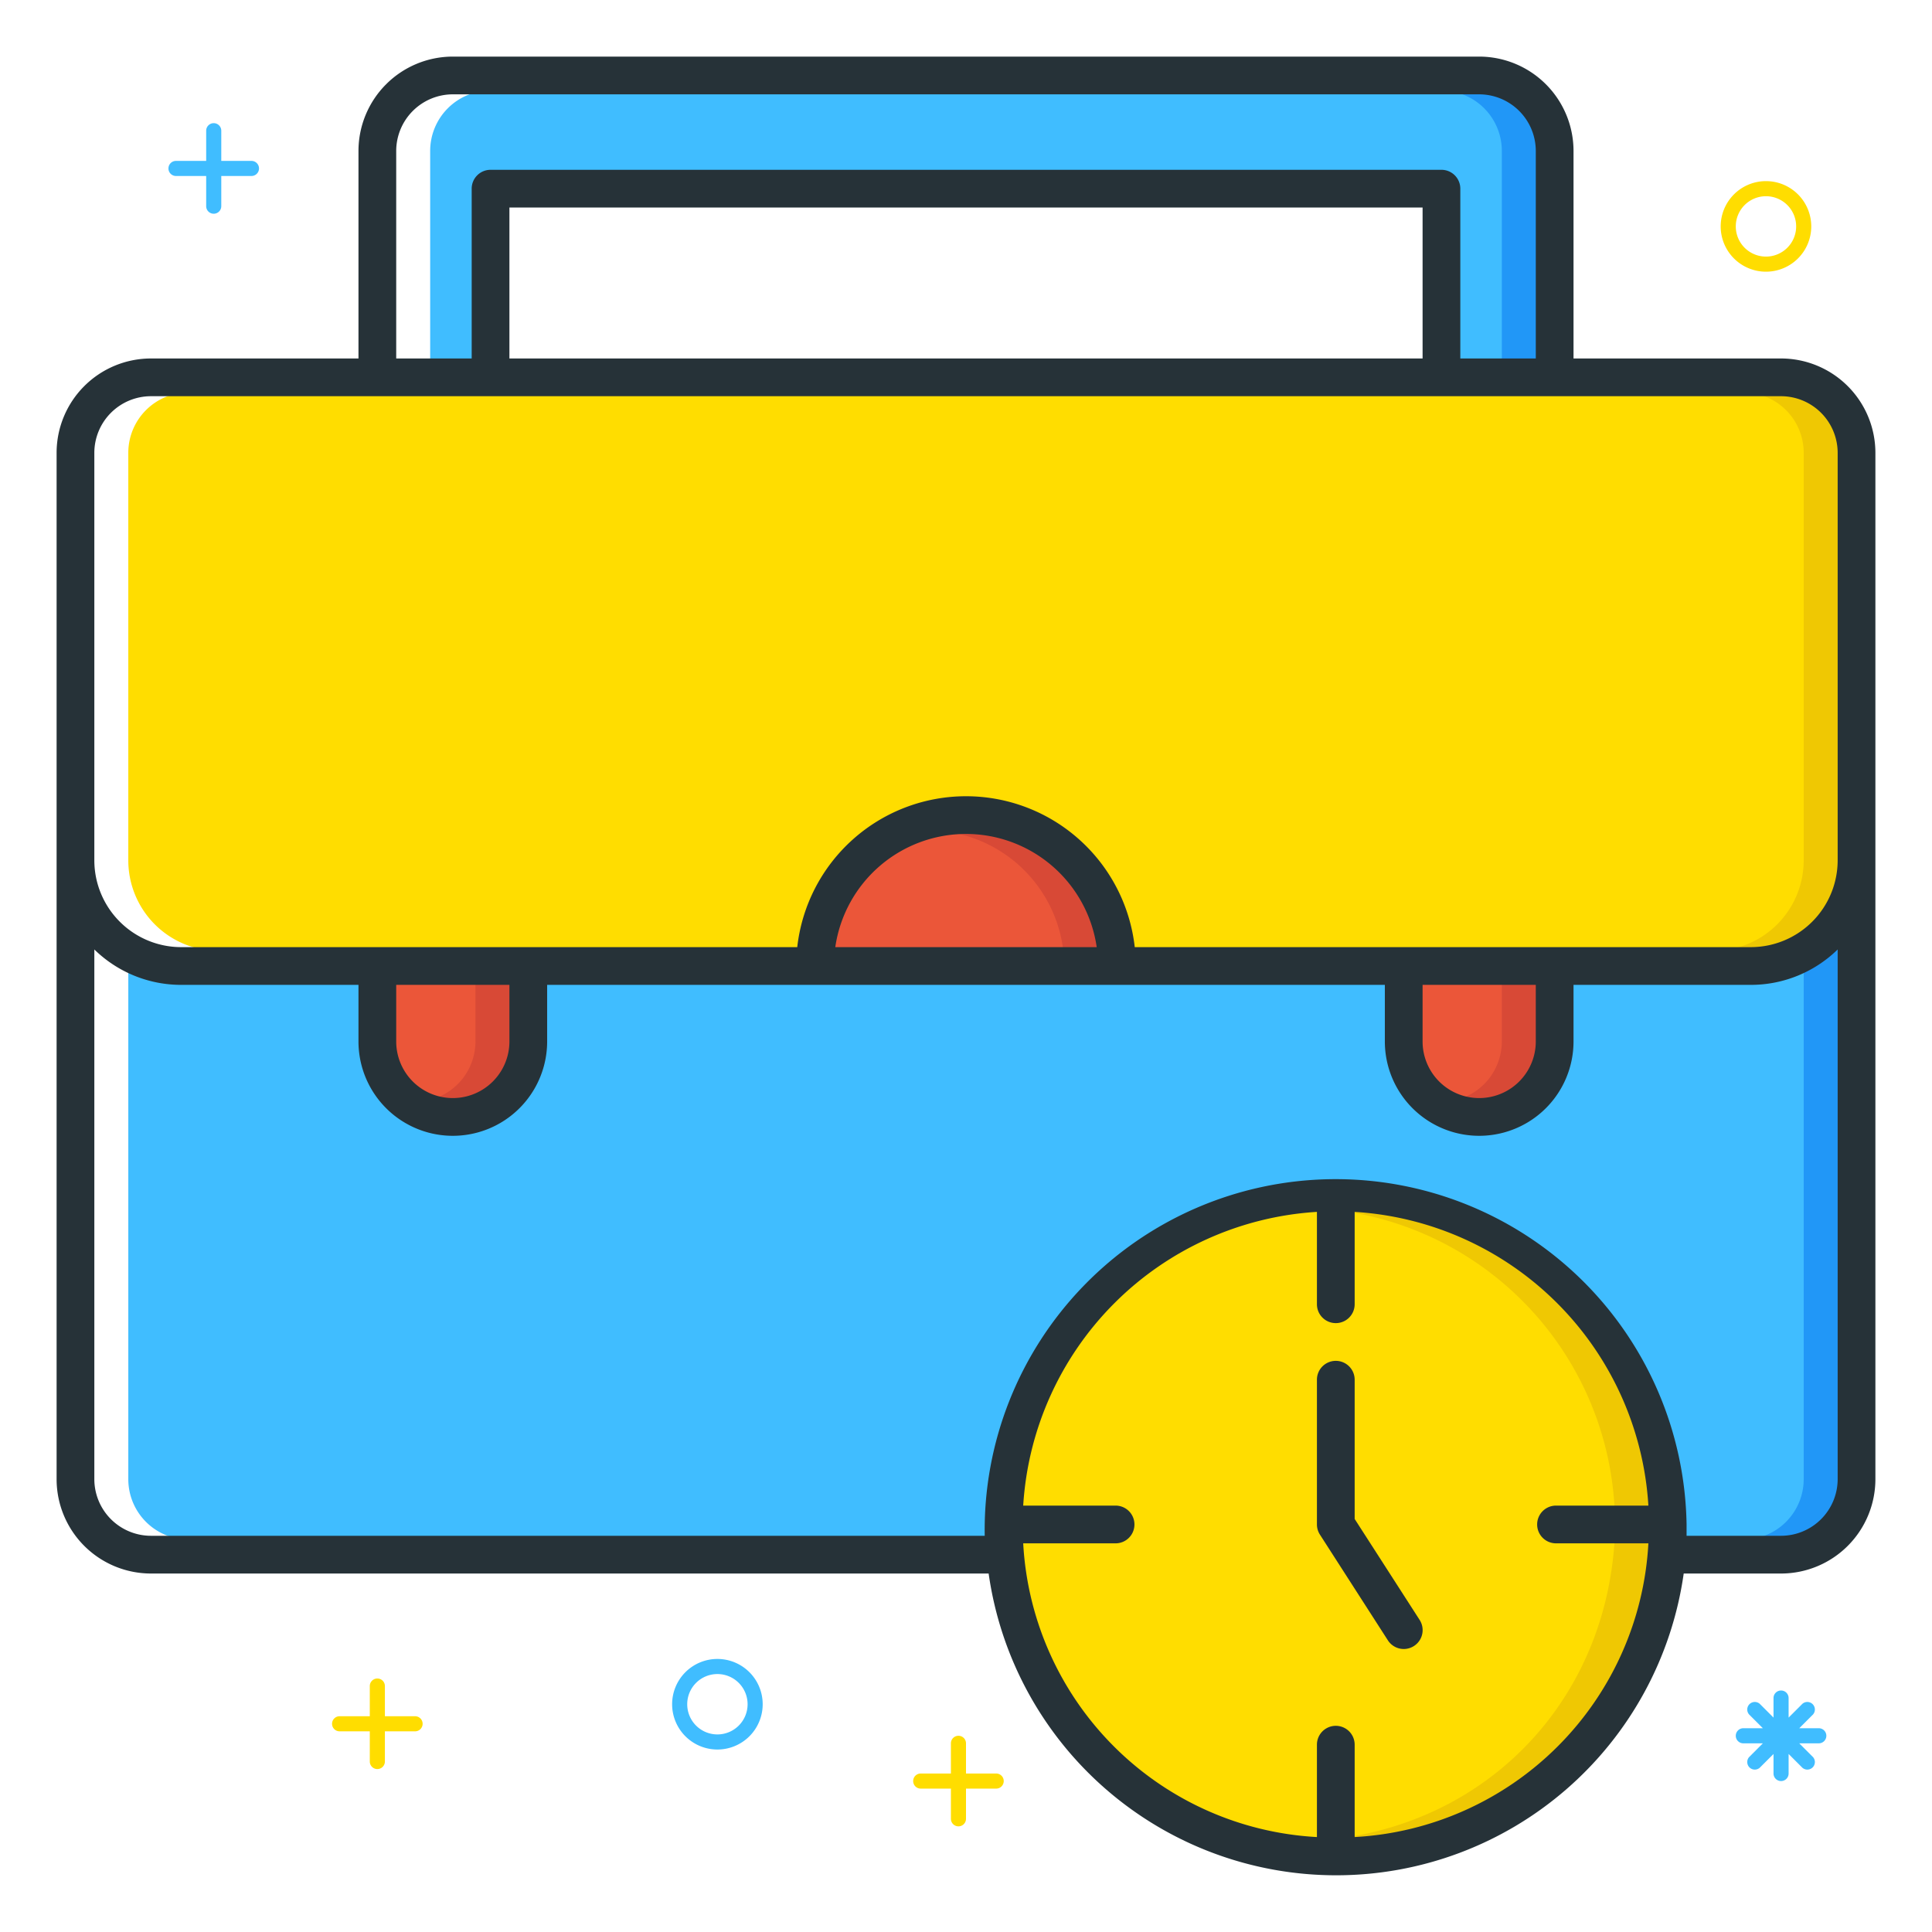
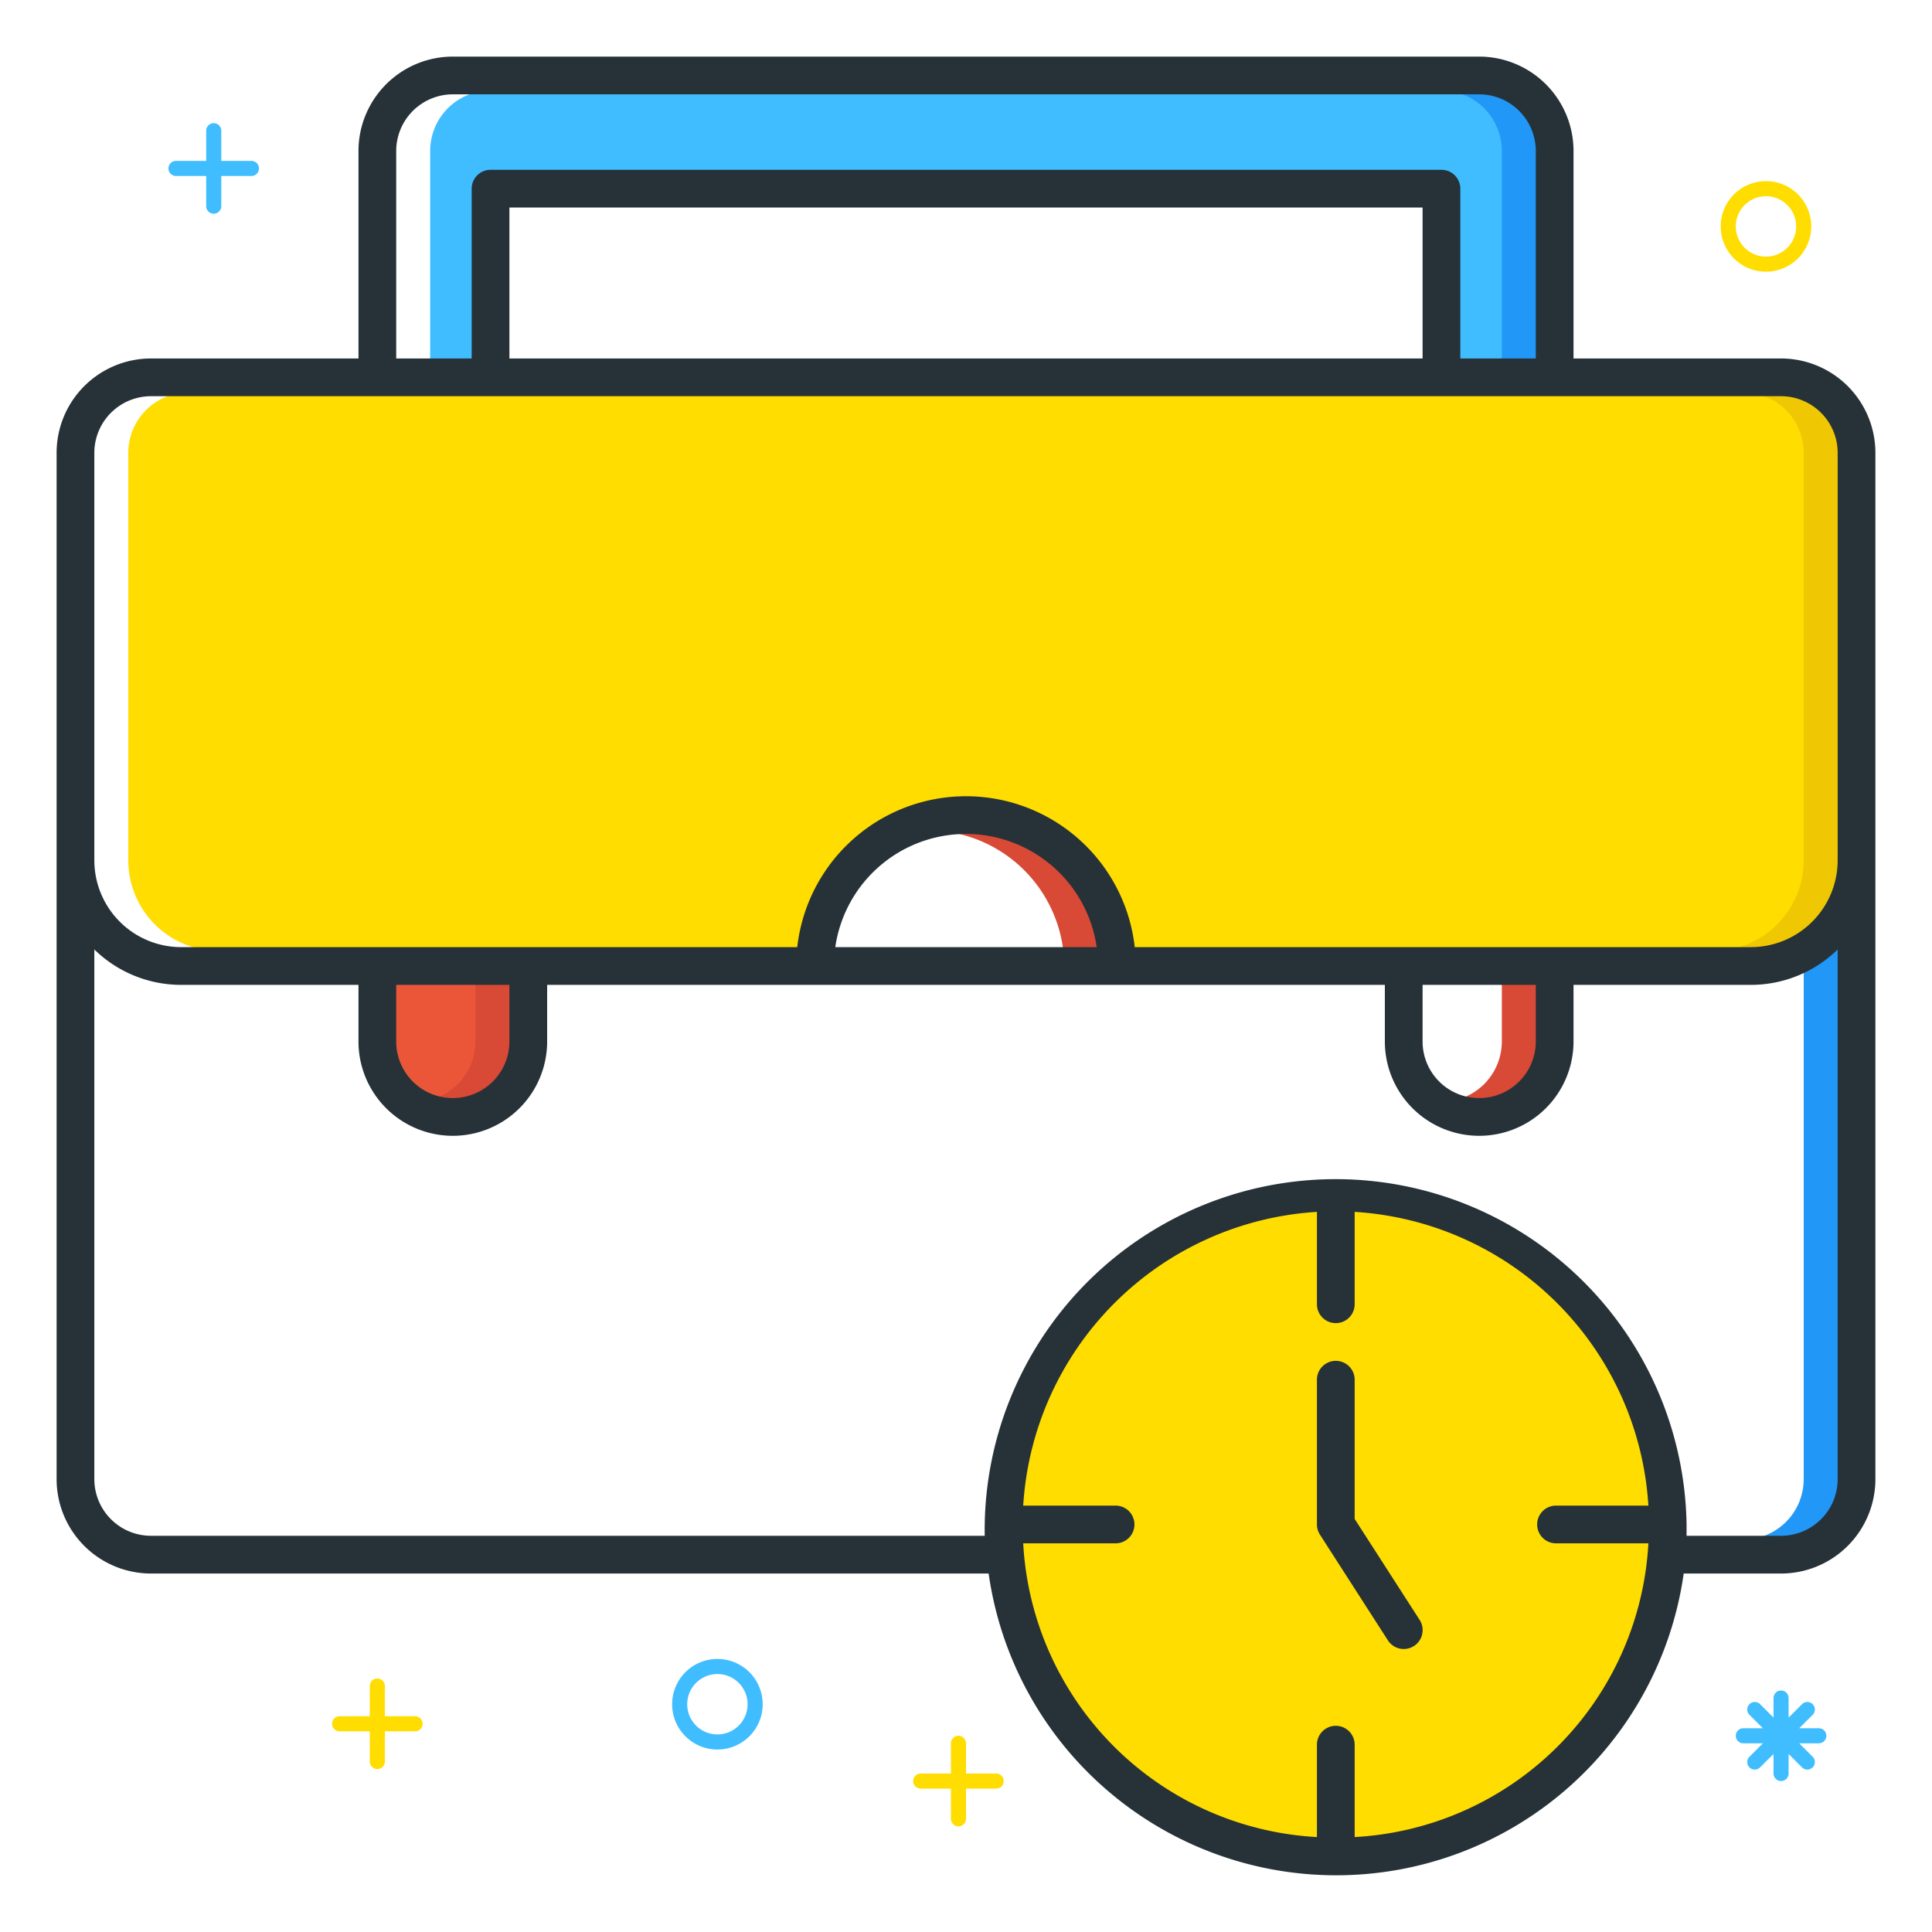
<svg xmlns="http://www.w3.org/2000/svg" id="Layer_1" data-name="Layer 1" viewBox="0 0 256 256">
  <defs>
    <style>.cls-1{fill:#40bdff}.cls-2{fill:#fd0}.cls-3{fill:#efc803}.cls-4{fill:#eb5639}.cls-5{fill:#2197f7}.cls-6{fill:#d84936}.cls-7{fill:#263238}</style>
  </defs>
  <path class="cls-1" d="M63 25a2 2 0 0 1 2-2h126a2 2 0 0 1 2 2v23h11V20a8 8 0 0 0-8-8H65a8 8 0 0 0-8 8v28h6Z" />
  <path class="cls-2" d="M236 52H25a8 8 0 0 0-8 8v54a12 12 0 0 0 12 12h77.09v-.44a22 22 0 0 1 43.72 0v.44H232a12 12 0 0 0 12-12V60a8 8 0 0 0-8-8" />
  <path class="cls-3" d="M236 52h-5a8 8 0 0 1 8 8v54a12 12 0 0 1-12 12h5a12 12 0 0 0 12-12V60a8 8 0 0 0-8-8" />
-   <path class="cls-4" d="M204 138v-8h-16v8a8 8 0 0 0 16 0m-76-28a18.09 18.09 0 0 0-17.82 15.43l-.08.57h35.8l-.08-.57A18.09 18.09 0 0 0 128 110" />
  <path class="cls-2" d="M174.47 160.08A42 42 0 0 0 135.05 200h12.77a2 2 0 0 1 0 4h-12.77c1.29 21.8 17.48 38.62 39.95 39.95v-12.77a2 2 0 0 1 4 0v12.77c22.39-1.32 38.65-18.07 39.95-39.95h-12.77a2 2 0 0 1 0-4h12.77a42 42 0 0 0-39.42-39.92H179v12.77a2 2 0 0 1-4 0v-12.8Zm13.21 54.84a2 2 0 0 1-.6 2.76 2 2 0 0 1-2.76-.6l-9-14A2 2 0 0 1 175 202v-19.18a2 2 0 1 1 4 0v18.59Z" />
-   <path class="cls-1" d="M232 130h-24v8a12 12 0 0 1-24 0v-8H72v8a12 12 0 0 1-24 0v-8H29a15.9 15.9 0 0 1-11.15-4.55l-.85-.83V196a8 8 0 0 0 8 8h106v-.52a46 46 0 1 1 92-1.48v2h13a8 8 0 0 0 8-8v-71.38l-.85.83A15.9 15.9 0 0 1 232 130" />
  <path class="cls-5" d="M243.15 125.45a16.1 16.1 0 0 1-4.15 2.92V196a8 8 0 0 1-8 8h5a8 8 0 0 0 8-8v-71.38Z" />
  <path class="cls-4" d="M68 138v-8H52v8a8 8 0 0 0 16 0" />
  <path class="cls-5" d="M196 12h-5a8 8 0 0 1 8 8v28h5V20a8 8 0 0 0-8-8" />
  <path class="cls-6" d="M199 130v8a8 8 0 0 1-5.5 7.59A8 8 0 0 0 204 138v-8Zm-53.18-4.57A18.09 18.09 0 0 0 128 110a18 18 0 0 0-2.5.2 18.09 18.09 0 0 1 15.32 15.23l.08.57h5Z" />
-   <path class="cls-3" d="M213.95 200h5a42 42 0 0 0-39.42-39.92H179v.55A42 42 0 0 1 213.95 200M179 243.37v.58c22.39-1.32 38.65-18.07 39.95-39.95h-5c-1.2 20.21-15.17 36-34.95 39.37" />
  <path class="cls-6" d="M63 130v8a8 8 0 0 1-5.5 7.59A8 8 0 0 0 68 138v-8Z" />
  <path class="cls-7" d="M236 47.5h-27.5V20A12.51 12.51 0 0 0 196 7.5H60A12.51 12.51 0 0 0 47.5 20v27.5H20A12.51 12.51 0 0 0 7.5 60v136A12.51 12.51 0 0 0 20 208.5h111a46.51 46.51 0 0 0 92.1 0h13a12.51 12.51 0 0 0 12.4-12.5V60A12.51 12.51 0 0 0 236 47.5M52.5 20a7.51 7.51 0 0 1 7.5-7.5h136a7.51 7.51 0 0 1 7.5 7.5v27.5h-10V25a2.5 2.5 0 0 0-2.5-2.5H65a2.5 2.5 0 0 0-2.5 2.5v22.5h-10Zm136 7.5v20h-121v-20Zm17.68 177h12.24a41.23 41.23 0 0 1-38.92 38.92v-12.24a2.5 2.5 0 0 0-5 0v12.24a41.23 41.23 0 0 1-38.92-38.92h12.24a2.5 2.5 0 0 0 0-5h-12.24a41.55 41.55 0 0 1 38.92-38.92v12.24a2.5 2.5 0 0 0 5 0v-12.24a41.55 41.55 0 0 1 38.92 38.92h-12.24a2.5 2.5 0 0 0 0 5m37.32-8.5a7.51 7.51 0 0 1-7.5 7.5h-12.52V202a46.5 46.5 0 1 0-93 1.5H20a7.51 7.51 0 0 1-7.5-7.5v-70.19A16.44 16.44 0 0 0 24 130.5h23.5v7.5a12.5 12.5 0 0 0 25 0v-7.5h111v7.5a12.5 12.5 0 0 0 25 0v-7.5H232a16.44 16.44 0 0 0 11.5-4.69Zm-191-58v-7.5h15v7.5a7.5 7.5 0 0 1-15 0m58.18-12.5a17.5 17.5 0 0 1 34.64 0ZM188.5 138v-7.5h15v7.5a7.5 7.5 0 0 1-15 0m55-24a11.51 11.51 0 0 1-11.5 11.5h-81.64a22.5 22.5 0 0 0-44.72 0H24A11.51 11.51 0 0 1 12.5 114V60a7.51 7.51 0 0 1 7.5-7.5h216a7.51 7.51 0 0 1 7.5 7.5Z" />
  <path class="cls-7" d="M179.5 201.27v-18.45a2.5 2.5 0 1 0-5 0V202a2.5 2.5 0 0 0 .4 1.35l9 14a2.5 2.5 0 1 0 4.21-2.7Z" />
  <path class="cls-2" d="M132 235h-4v-4a1 1 0 0 0-2 0v4h-4a1 1 0 1 0 0 2h4v4a1 1 0 0 0 2 0v-4h4a1 1 0 0 0 0-2m-77-7.59h-4v-4a1 1 0 0 0-2 0v4h-4a1 1 0 0 0 0 2h4v4a1 1 0 0 0 2 0v-4h4a1 1 0 0 0 0-2" />
  <path class="cls-1" d="M241 229h-2.59l1.83-1.83a1 1 0 0 0-1.41-1.41l-1.83 1.83V225a1 1 0 0 0-2 0v2.59l-1.83-1.83a1 1 0 0 0-1.41 1.41l1.83 1.83H231a1 1 0 0 0 0 2h2.59l-1.83 1.83a1 1 0 0 0 1.41 1.41l1.83-1.83V235a1 1 0 0 0 2 0v-2.59l1.83 1.83a1 1 0 0 0 1.41-1.41l-1.83-1.83H241a1 1 0 0 0 0-2M33.32 21.32h-4v-4a1 1 0 0 0-2 0v4h-4a1 1 0 0 0 0 2h4v4a1 1 0 1 0 2 0v-4h4a1 1 0 0 0 0-2m61.74 210.5a6 6 0 1 1 6-6 6 6 0 0 1-6 6m0-10a4 4 0 1 0 4 4 4 4 0 0 0-4-4" />
  <path class="cls-2" d="M234 36a6 6 0 1 1 6-6 6 6 0 0 1-6 6m0-10a4 4 0 1 0 4 4 4 4 0 0 0-4-4" />
</svg>